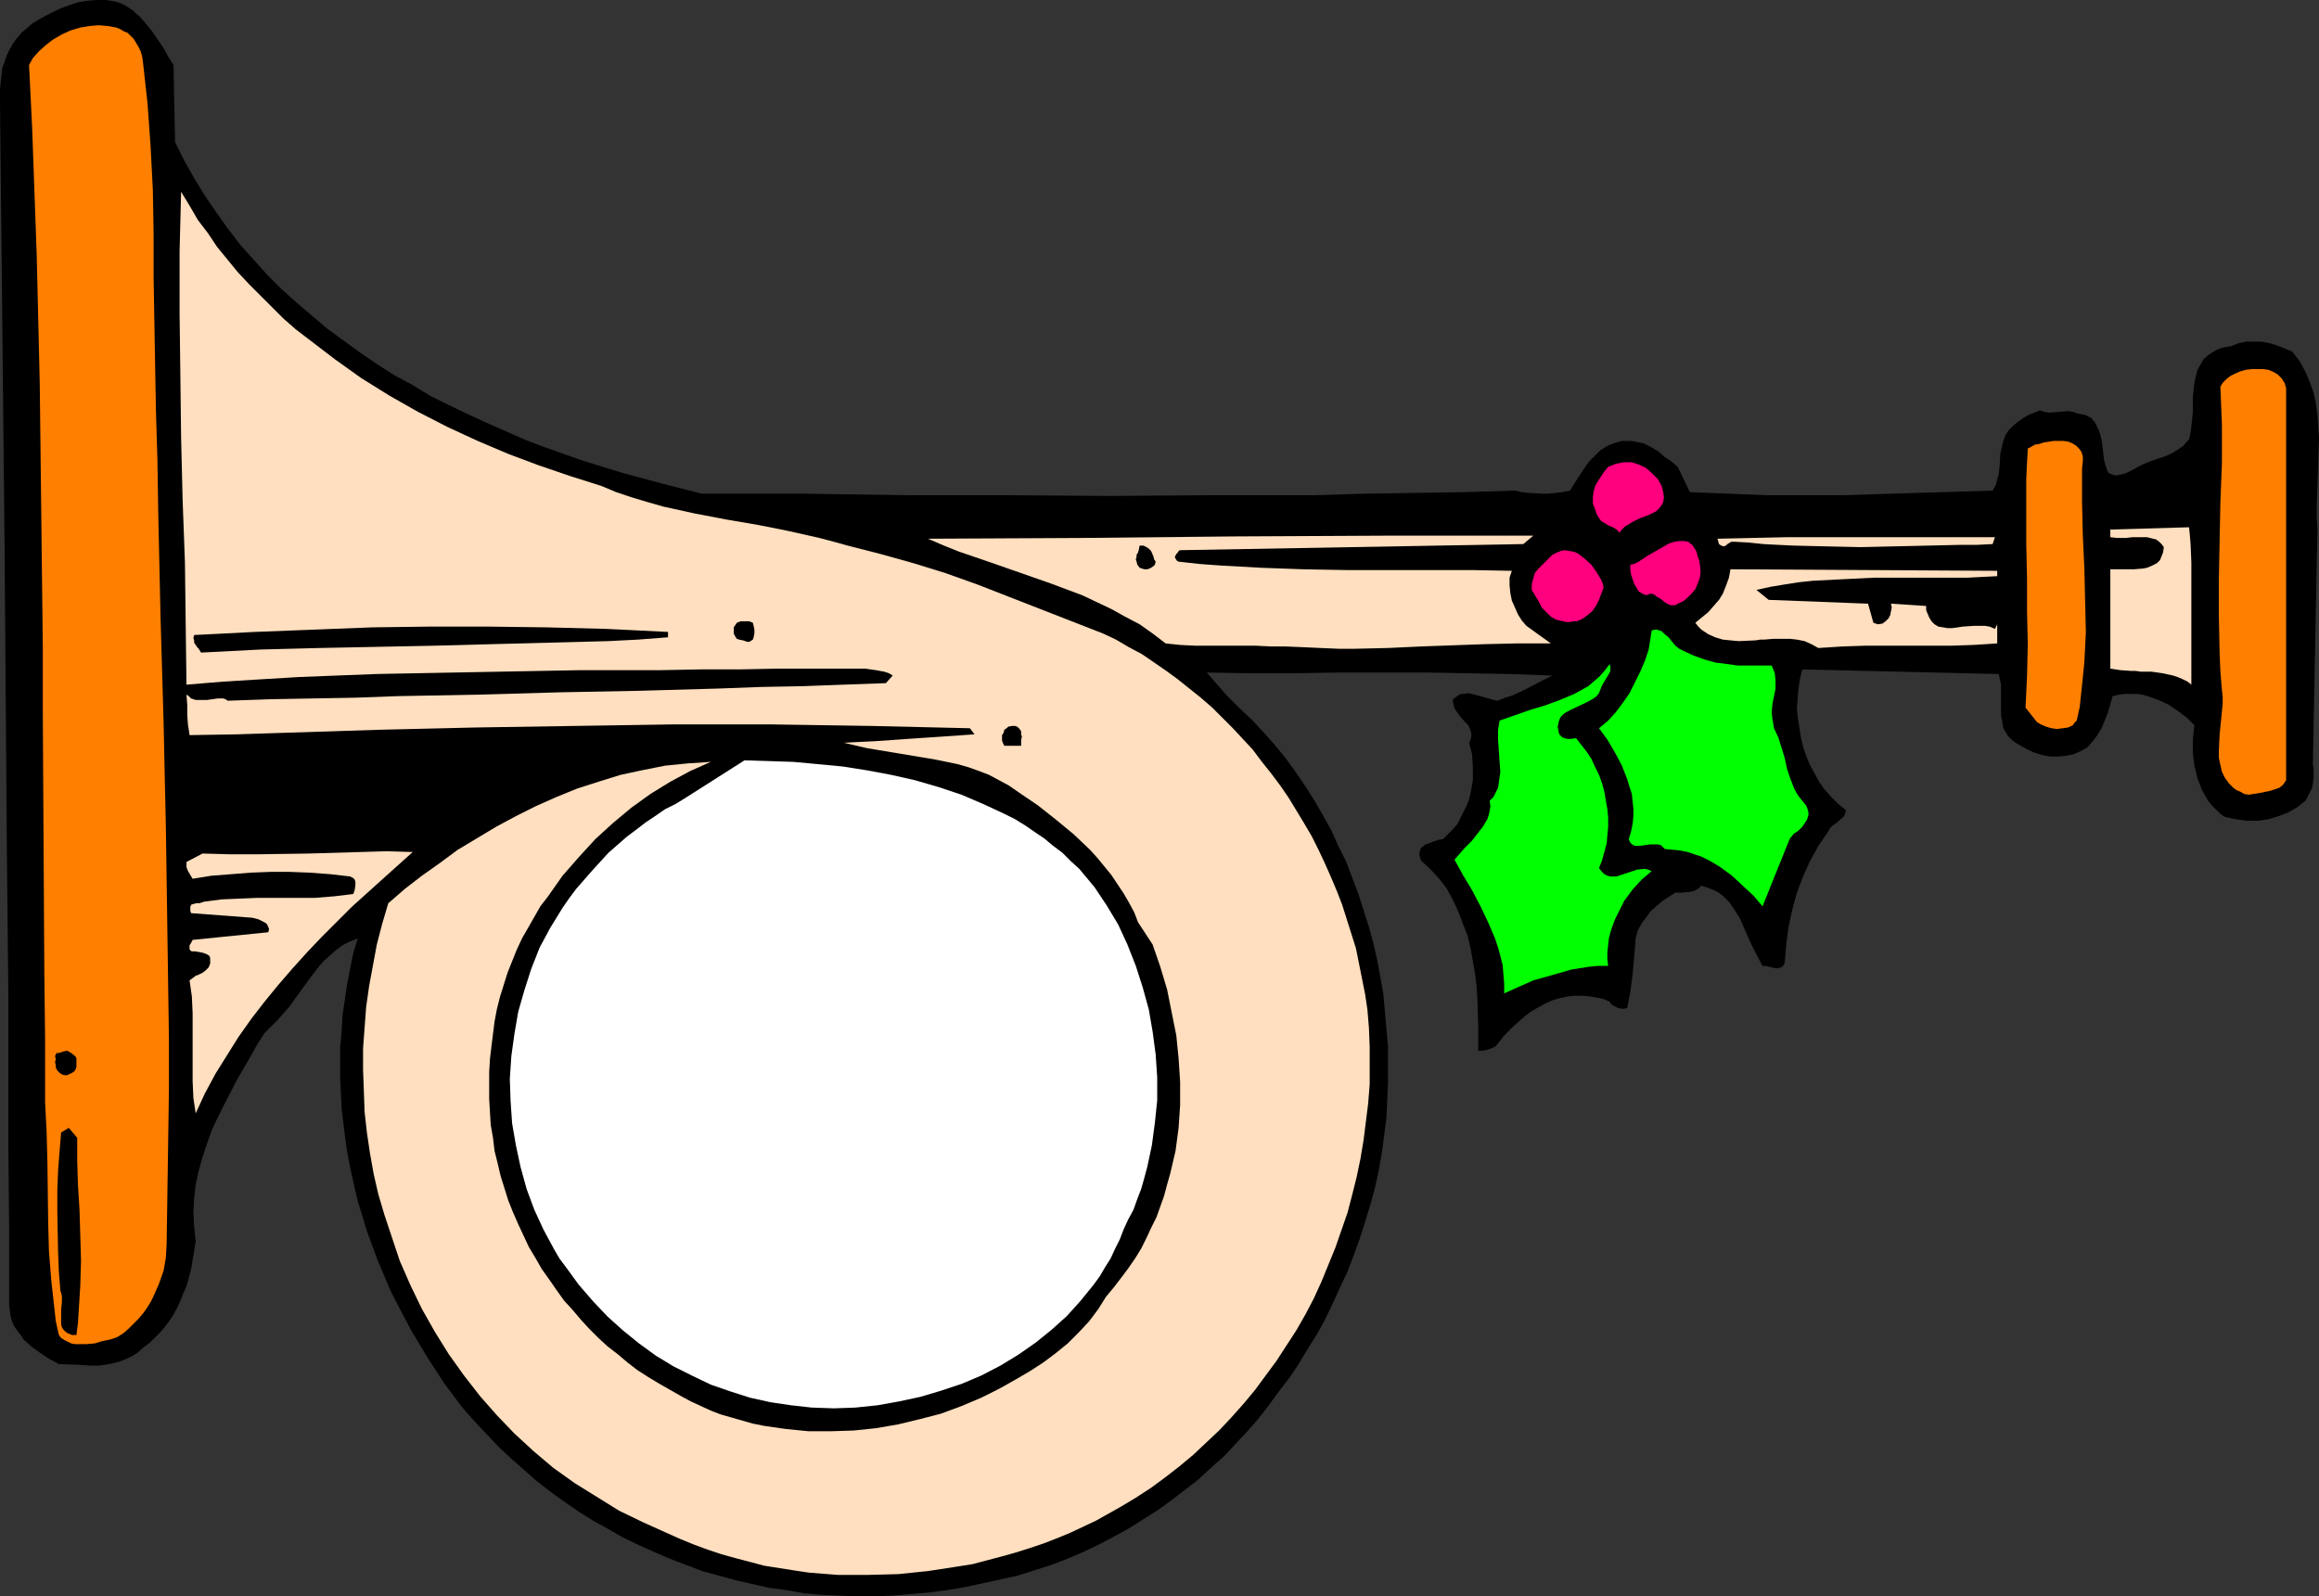
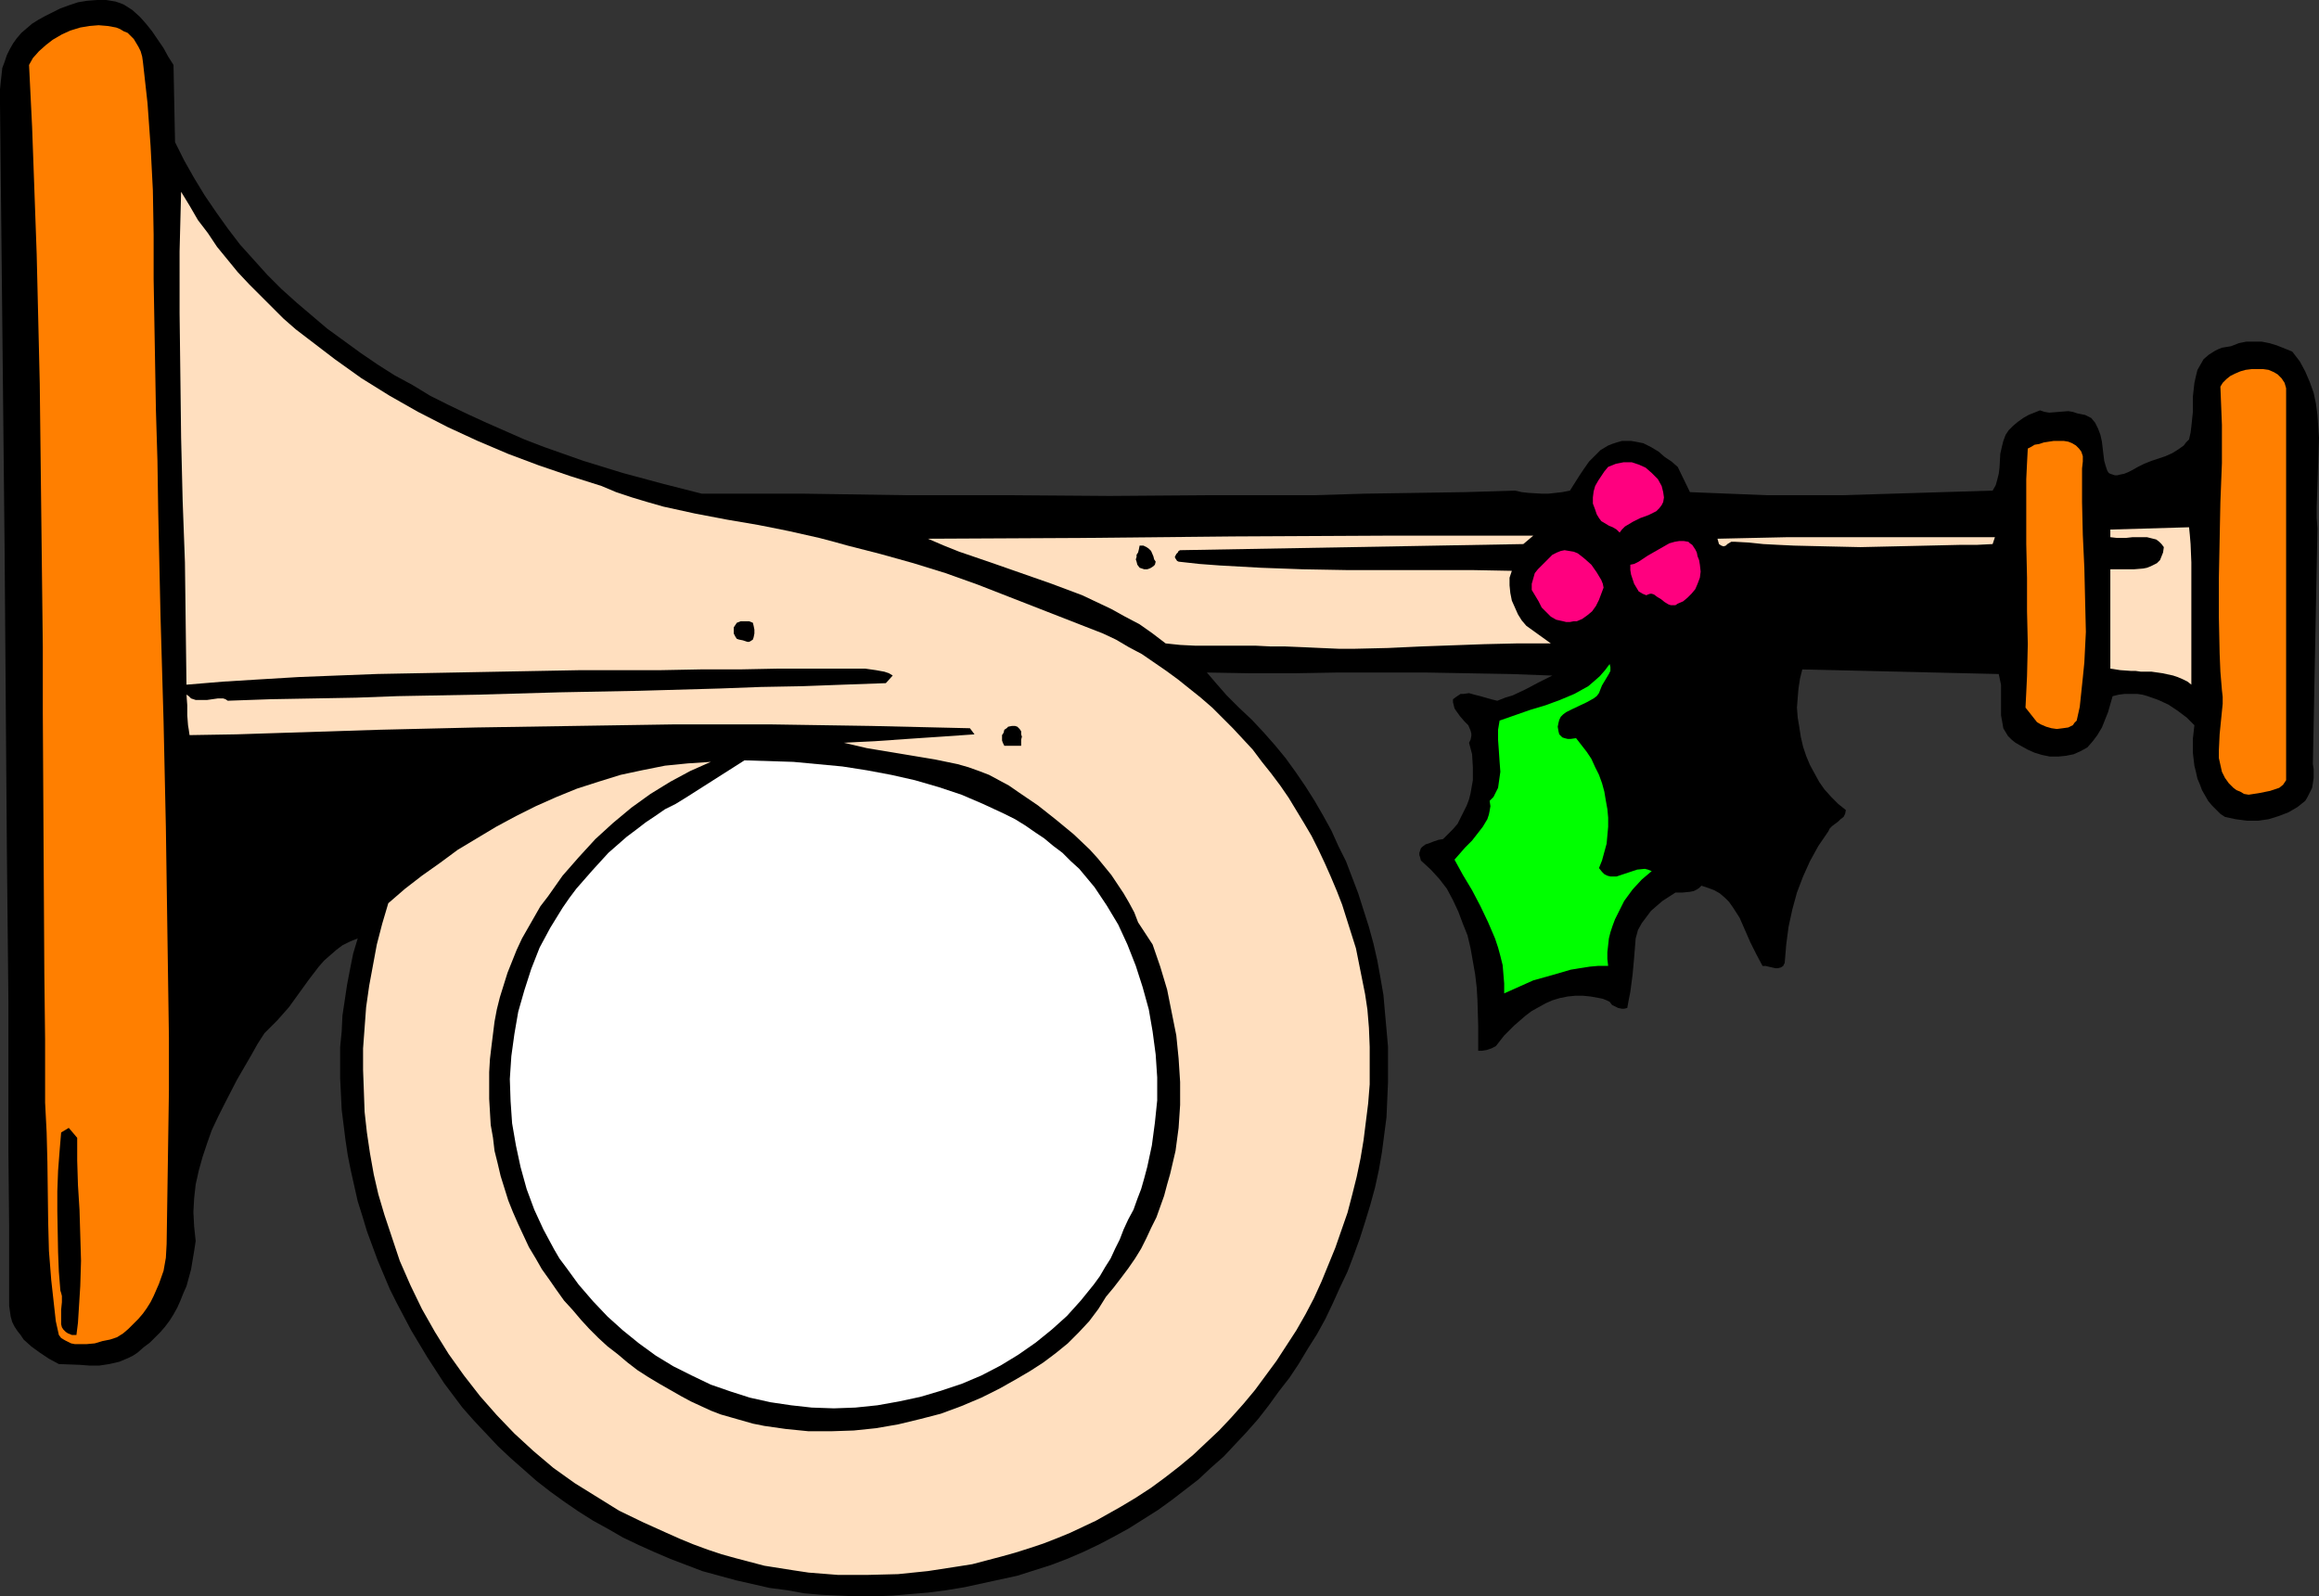
<svg xmlns="http://www.w3.org/2000/svg" xmlns:ns1="http://sodipodi.sourceforge.net/DTD/sodipodi-0.dtd" xmlns:ns2="http://www.inkscape.org/namespaces/inkscape" version="1.0" width="129.724mm" height="89.318mm" id="svg22" ns1:docname="Horn 7.wmf">
  <rect width="100%" height="100%" fill="#333333" stroke="none" />
  <ns1:namedview id="namedview22" pagecolor="#ffffff" bordercolor="#000000" borderopacity="0.25" ns2:showpageshadow="2" ns2:pageopacity="0.0" ns2:pagecheckerboard="0" ns2:deskcolor="#d1d1d1" ns2:document-units="mm" />
  <defs id="defs1">
    <pattern id="WMFhbasepattern" patternUnits="userSpaceOnUse" width="6" height="6" x="0" y="0" />
  </defs>
  <path style="fill:#000000;fill-opacity:1;fill-rule:evenodd;stroke:none" d="m 36.683,13.736 0.323,16.322 1.939,3.878 2.101,3.717 2.262,3.717 2.424,3.555 2.424,3.394 2.586,3.394 2.909,3.232 2.909,3.232 2.909,2.909 3.232,2.909 3.232,2.747 3.232,2.747 3.555,2.586 3.555,2.586 3.555,2.424 3.555,2.262 3.878,2.101 3.717,2.262 3.878,1.939 4.04,1.939 3.878,1.778 4.04,1.778 4.04,1.778 4.202,1.616 8.242,2.909 8.403,2.586 8.403,2.262 8.242,2.101 h 21.331 l 21.493,0.323 h 21.654 l 21.816,0.162 21.816,-0.162 h 21.493 l 10.666,-0.323 10.666,-0.162 10.504,-0.162 10.504,-0.323 1.454,0.323 1.454,0.162 2.747,0.162 h 1.454 l 1.454,-0.162 1.454,-0.162 1.616,-0.323 1.939,-3.07 0.97,-1.454 1.131,-1.616 1.131,-1.131 1.293,-1.293 1.616,-0.97 0.808,-0.323 0.97,-0.323 1.131,-0.323 h 0.97 0.97 l 0.97,0.162 0.808,0.162 0.808,0.162 1.616,0.808 1.616,0.97 1.293,1.131 1.454,0.97 1.293,1.131 2.586,5.333 8.08,0.323 8.08,0.323 h 8.08 8.08 l 15.837,-0.485 15.837,-0.485 0.646,-1.131 0.323,-1.131 0.323,-1.293 0.162,-1.293 0.162,-2.909 0.323,-1.454 0.323,-1.293 0.485,-1.293 0.646,-0.97 0.97,-0.97 0.97,-0.808 1.131,-0.808 1.131,-0.646 2.424,-0.97 0.97,0.323 0.97,0.162 4.04,-0.323 0.97,0.162 0.97,0.323 0.808,0.162 0.808,0.162 0.646,0.323 0.646,0.323 0.808,0.97 0.646,1.293 0.485,1.293 0.323,1.454 0.323,2.747 0.162,1.293 0.323,1.131 0.323,0.97 0.323,0.485 0.323,0.162 0.485,0.162 0.485,0.162 h 0.485 l 0.646,-0.162 0.808,-0.162 0.808,-0.323 0.97,-0.485 1.131,-0.646 1.293,-0.646 1.616,-0.646 2.909,-0.97 1.454,-0.646 1.293,-0.808 1.131,-0.808 0.485,-0.646 0.646,-0.646 0.323,-1.454 0.162,-1.293 0.323,-3.07 v -1.616 -1.616 l 0.323,-2.909 0.323,-1.454 0.323,-1.293 0.646,-1.131 0.646,-1.131 1.131,-0.97 1.293,-0.808 0.646,-0.323 0.808,-0.323 0.97,-0.162 0.97,-0.162 1.616,-0.646 1.616,-0.323 h 1.616 1.616 l 1.616,0.323 1.616,0.485 1.616,0.646 1.616,0.646 1.616,2.101 1.131,2.101 0.97,2.262 0.808,2.262 0.485,2.262 0.323,2.424 0.162,2.424 0.162,2.424 -0.162,5.01 -0.162,4.848 -0.162,4.686 v 2.424 l 0.162,2.101 -0.97,49.934 0.162,0.97 v 0.97 0.97 l -0.162,1.131 -0.162,0.97 -0.485,0.97 -0.485,0.97 -0.485,0.808 -1.616,1.293 -1.939,1.131 -2.101,0.808 -2.101,0.646 -2.262,0.323 h -2.262 l -2.424,-0.323 -2.262,-0.485 -0.97,-0.646 -0.97,-0.97 -0.808,-0.808 -0.808,-0.97 -0.646,-1.131 -0.646,-1.131 -0.485,-1.293 -0.485,-1.131 -0.323,-1.454 -0.323,-1.293 -0.323,-2.747 v -2.909 l 0.323,-2.909 -1.616,-1.616 -1.939,-1.454 -1.939,-1.293 -2.101,-0.97 -2.262,-0.808 -1.131,-0.323 -1.131,-0.162 h -1.293 -1.293 l -1.293,0.162 -1.293,0.323 -0.97,3.394 -0.646,1.616 -0.646,1.616 -0.97,1.616 -0.97,1.293 -1.131,1.293 -1.454,0.808 -1.454,0.646 -1.616,0.323 -1.616,0.162 h -1.778 l -1.616,-0.323 -1.616,-0.485 -1.454,-0.646 -1.454,-0.808 -1.131,-0.646 -0.808,-0.646 -0.808,-0.808 -0.485,-0.808 -0.485,-0.808 -0.162,-0.97 -0.323,-1.778 v -4.363 -2.101 l -0.485,-2.262 -41.531,-0.97 -0.485,1.939 -0.323,2.101 -0.162,1.939 -0.162,2.101 0.162,2.101 0.323,1.939 0.323,2.101 0.485,2.101 0.646,1.939 0.808,1.939 0.97,1.778 0.97,1.778 1.131,1.616 1.454,1.616 1.454,1.454 1.616,1.293 -0.162,0.808 -0.323,0.646 -0.646,0.485 -0.485,0.485 -1.293,0.97 -0.485,0.485 -0.323,0.646 -2.101,3.07 -1.778,3.232 -1.454,3.232 -1.293,3.394 -0.97,3.555 -0.808,3.717 -0.485,3.717 -0.323,3.878 -0.323,0.646 -0.485,0.323 -0.646,0.162 h -0.485 l -1.454,-0.323 -0.646,-0.162 h -0.646 l -1.293,-2.424 -1.293,-2.586 -1.131,-2.586 -1.131,-2.586 -1.454,-2.262 -0.808,-1.131 -0.808,-0.808 -1.131,-0.97 -1.131,-0.646 -1.293,-0.485 -1.454,-0.485 -0.485,0.485 -0.485,0.323 -0.646,0.323 -0.808,0.162 -1.616,0.162 h -1.454 l -2.747,1.778 -1.131,0.97 -1.293,1.131 -0.97,1.293 -0.97,1.293 -0.808,1.454 -0.485,1.778 -0.323,4.04 -0.323,3.555 -0.485,3.717 -0.323,1.616 -0.323,1.778 -0.646,0.162 h -0.485 l -0.808,-0.162 -0.646,-0.323 -0.646,-0.323 -0.485,-0.646 -0.646,-0.323 -0.808,-0.323 -0.808,-0.162 -1.778,-0.323 -1.616,-0.162 h -1.616 l -1.616,0.162 -1.616,0.323 -1.616,0.485 -1.454,0.646 -1.454,0.808 -1.454,0.808 -1.293,0.97 -2.424,2.101 -2.101,2.101 -1.778,2.262 -0.97,0.485 -0.97,0.323 -0.97,0.162 h -0.808 v -2.586 -2.586 l -0.162,-5.494 -0.162,-2.747 -0.323,-2.747 -0.485,-2.747 -0.485,-2.747 -0.646,-2.747 -0.97,-2.424 -0.97,-2.586 -1.131,-2.424 -1.293,-2.424 -1.616,-2.101 -1.778,-1.939 -2.101,-1.939 -0.162,-0.646 -0.162,-0.485 v -0.485 l 0.162,-0.485 0.162,-0.485 0.323,-0.323 0.646,-0.485 0.97,-0.323 0.808,-0.323 0.97,-0.323 0.97,-0.162 1.131,-1.131 0.97,-0.97 0.97,-1.131 0.646,-1.293 0.646,-1.293 0.646,-1.293 0.485,-1.293 0.323,-1.293 0.485,-2.747 v -2.747 l -0.162,-2.747 -0.646,-2.424 0.323,-0.646 0.162,-0.808 v -0.485 l -0.162,-0.646 -0.485,-1.131 -0.808,-0.808 -0.97,-1.131 -0.808,-1.131 -0.323,-0.485 -0.162,-0.646 -0.162,-0.646 v -0.646 l 0.646,-0.485 0.485,-0.323 0.485,-0.323 h 0.646 l 1.131,-0.162 1.131,0.323 1.293,0.323 1.131,0.323 1.131,0.323 1.293,0.323 1.616,-0.646 1.616,-0.485 2.747,-1.293 2.747,-1.454 2.909,-1.454 -8.726,-0.323 -9.05,-0.162 -9.05,-0.162 h -9.211 -9.211 l -9.373,0.162 h -9.211 l -9.211,-0.162 0.97,1.131 0.97,1.131 2.262,2.586 2.586,2.586 2.747,2.586 2.424,2.586 2.424,2.747 2.262,2.747 2.101,2.909 2.101,3.07 1.939,3.07 1.778,3.07 1.778,3.232 1.454,3.232 1.616,3.232 1.293,3.394 1.293,3.394 1.131,3.555 1.131,3.555 0.97,3.555 0.808,3.555 0.646,3.555 0.646,3.717 0.323,3.717 0.323,3.555 0.323,3.717 v 3.717 3.717 l -0.162,3.717 -0.162,3.717 -0.485,3.717 -0.485,3.717 -0.646,3.717 -0.808,3.717 -0.97,3.555 -1.131,3.717 -1.131,3.555 -1.293,3.555 -1.293,3.394 -1.616,3.394 -1.454,3.232 -1.616,3.394 -1.778,3.232 -1.939,3.07 -1.939,3.232 -1.939,2.909 -2.262,2.909 -2.101,2.909 -2.262,2.909 -2.424,2.747 -2.424,2.586 -2.424,2.586 -2.747,2.424 -2.586,2.424 -5.656,4.363 -2.909,2.101 -3.07,1.939 -3.07,1.939 -3.232,1.778 -3.07,1.616 -3.394,1.616 -3.394,1.454 -3.394,1.293 -3.555,1.131 -3.555,1.131 -3.717,0.808 -3.717,0.808 -3.717,0.808 -3.878,0.646 -3.717,0.485 -3.878,0.323 -3.717,0.323 -3.878,0.162 h -3.717 l -3.717,-0.162 -3.717,-0.162 -3.717,-0.323 -3.555,-0.646 -3.717,-0.485 -3.555,-0.808 -3.555,-0.808 -3.555,-0.97 -3.555,-0.97 -3.394,-1.293 -3.394,-1.293 -3.394,-1.454 -3.232,-1.454 -3.394,-1.616 -3.07,-1.778 -3.232,-1.778 -3.07,-1.939 -3.07,-2.101 -2.909,-2.101 -2.909,-2.262 -2.747,-2.424 -2.747,-2.424 -2.586,-2.424 -2.586,-2.747 -2.586,-2.747 -2.424,-2.747 -3.878,-5.171 -3.555,-5.494 -3.394,-5.656 -3.07,-5.818 -1.454,-2.909 -1.293,-3.07 -1.293,-3.07 -1.131,-3.07 -1.131,-3.07 -0.97,-3.232 -0.97,-3.07 -1.454,-6.464 -0.646,-3.232 -0.485,-3.232 -0.808,-6.464 -0.162,-3.394 -0.162,-3.232 v -3.232 -3.394 l 0.323,-3.232 0.162,-3.394 0.485,-3.232 0.485,-3.232 0.646,-3.394 0.646,-3.232 0.97,-3.232 -1.616,0.646 -1.616,0.808 -1.293,0.97 -1.293,1.131 -1.293,1.131 -1.131,1.293 -2.101,2.747 -2.101,2.909 -2.101,2.909 -2.424,2.747 -1.454,1.454 -1.293,1.293 -1.454,2.262 -1.454,2.586 -2.909,5.01 -2.747,5.333 -1.293,2.586 -1.293,2.747 -0.97,2.747 -0.97,2.909 -0.808,2.909 -0.646,2.909 -0.323,2.909 -0.162,2.909 0.162,3.07 0.323,3.07 -0.323,2.101 -0.323,1.939 -0.323,1.939 -0.485,1.778 -0.485,1.778 -0.646,1.454 -0.646,1.616 -0.646,1.454 -0.808,1.454 -0.808,1.293 -0.97,1.293 -0.97,1.131 -1.131,1.131 -1.131,1.131 -1.293,0.97 -1.293,1.131 -0.97,0.646 -0.97,0.485 -1.939,0.808 -2.101,0.485 -2.101,0.323 h -2.101 l -2.101,-0.162 -4.363,-0.162 -2.101,-1.131 -1.939,-1.293 -1.778,-1.293 -1.616,-1.454 -0.646,-0.97 -0.646,-0.808 -0.646,-0.97 -0.485,-0.97 -0.323,-1.131 -0.162,-1.131 -0.162,-1.131 V 274.88 259.367 L 1.778,243.692 V 227.855 211.857 L 1.454,180.022 0.97,115.705 0.646,84.032 0.485,68.195 0.323,52.681 0.162,37.329 0,21.978 V 20.362 18.907 L 0.162,17.291 0.323,15.837 0.485,14.382 0.97,13.09 1.454,11.635 2.101,10.342 2.747,9.211 3.555,8.08 4.525,6.949 5.656,5.979 6.787,5.01 8.08,4.202 9.534,3.394 11.15,2.586 12.766,1.778 14.544,1.131 16.483,0.485 18.422,0.162 20.523,0 h 1.939 l 1.939,0.323 0.97,0.323 0.808,0.323 1.778,1.131 1.616,1.454 1.293,1.454 1.293,1.616 2.424,3.555 0.97,1.778 z" id="path1" />
  <path style="fill:#ff7f00;fill-opacity:1;fill-rule:evenodd;stroke:none" d="m 30.219,13.09 0.485,4.363 0.485,4.363 0.323,4.525 0.323,4.525 0.485,9.373 0.162,9.373 v 9.373 l 0.162,9.373 0.162,9.211 0.162,9.211 0.323,10.666 0.162,10.827 0.485,21.978 0.646,22.301 0.485,22.301 0.323,22.301 0.323,22.301 v 11.15 l -0.162,10.989 -0.162,10.827 -0.162,10.666 -0.162,2.909 -0.485,2.747 -0.97,2.747 -1.131,2.586 -0.646,1.293 -0.808,1.293 -0.808,1.131 -0.97,1.131 -1.131,1.131 -0.97,0.97 -1.131,0.97 -1.293,0.808 -1.454,0.485 -1.616,0.323 -1.616,0.485 -1.778,0.162 h -1.616 -0.808 l -0.808,-0.162 -0.646,-0.323 -0.646,-0.323 -0.808,-0.485 -0.485,-0.646 -0.646,-2.909 -0.323,-2.909 -0.646,-5.818 -0.485,-6.141 -0.162,-6.141 -0.162,-12.605 -0.162,-6.302 -0.323,-6.302 V 219.775 L 9.373,206.039 9.211,178.567 9.05,150.772 V 136.875 L 8.888,122.815 8.565,95.02 8.403,81.123 8.08,67.387 7.757,53.813 7.272,40.238 6.787,26.825 6.141,13.736 6.949,12.282 8.242,10.827 9.696,9.534 11.15,8.403 l 1.939,-1.131 1.778,-0.808 2.101,-0.646 1.939,-0.323 1.939,-0.162 1.939,0.162 1.778,0.323 0.808,0.323 0.808,0.485 0.808,0.323 0.646,0.646 0.646,0.646 0.485,0.808 0.485,0.808 0.485,0.97 0.323,1.131 z" id="path2" />
  <path style="fill:#ffdfbf;fill-opacity:1;fill-rule:evenodd;stroke:none" d="m 127.179,102.777 3.07,1.293 3.394,1.131 3.232,0.97 3.394,0.97 6.626,1.454 6.787,1.293 6.626,1.131 6.464,1.293 6.464,1.454 3.07,0.808 2.909,0.808 6.949,1.778 6.949,1.939 6.787,2.101 6.787,2.424 13.251,5.171 13.251,5.171 2.747,1.293 2.747,1.616 2.747,1.454 2.586,1.778 2.586,1.778 2.424,1.778 2.424,1.939 2.424,1.939 2.424,2.101 2.101,2.101 2.262,2.262 2.101,2.262 2.101,2.262 1.939,2.586 1.939,2.424 1.939,2.586 1.778,2.586 3.232,5.333 1.616,2.747 1.454,2.909 1.293,2.747 1.293,2.909 1.293,3.07 1.131,2.909 0.97,3.07 0.97,3.07 0.97,3.07 0.646,3.232 0.646,3.232 0.646,3.232 0.485,3.232 0.323,3.878 0.162,4.04 v 4.04 3.878 l -0.323,4.04 -0.485,3.878 -0.485,3.878 -0.646,3.878 -0.808,3.878 -0.97,3.878 -0.97,3.717 -1.293,3.717 -1.293,3.717 -1.454,3.555 -1.454,3.555 -1.616,3.555 -1.778,3.394 -1.939,3.394 -2.101,3.232 -2.101,3.232 -2.262,3.07 -2.262,3.07 -2.424,2.909 -2.586,2.909 -2.586,2.747 -2.747,2.586 -2.747,2.586 -2.909,2.424 -2.909,2.262 -3.07,2.262 -3.232,2.101 -3.232,1.939 -2.586,1.454 -2.586,1.454 -2.747,1.293 -2.747,1.293 -2.747,1.131 -2.909,1.131 -2.909,0.97 -3.07,0.97 -2.909,0.808 -3.07,0.808 -3.07,0.808 -3.07,0.485 -6.302,0.97 -6.302,0.646 -6.302,0.162 h -6.464 l -6.141,-0.485 -3.232,-0.485 -3.07,-0.485 -3.07,-0.485 -3.07,-0.808 -3.07,-0.808 -2.909,-0.808 -2.909,-0.97 -3.07,-1.131 -2.747,-1.131 -2.909,-1.293 -5.01,-2.262 -5.01,-2.424 -4.686,-2.909 -4.686,-2.909 -4.525,-3.232 -4.202,-3.555 -4.04,-3.717 -3.717,-3.878 -3.555,-4.04 -3.394,-4.363 -3.232,-4.525 -2.909,-4.686 -2.747,-4.848 -2.424,-5.01 -2.262,-5.171 -1.778,-5.333 -1.454,-4.363 -1.293,-4.363 -0.97,-4.202 -0.808,-4.525 -0.646,-4.363 -0.485,-4.363 -0.162,-4.525 -0.162,-4.363 v -4.525 l 0.323,-4.363 0.323,-4.363 0.646,-4.525 0.808,-4.363 0.808,-4.363 1.131,-4.363 1.293,-4.363 3.555,-3.07 3.555,-2.747 3.878,-2.747 3.717,-2.747 4.04,-2.424 4.04,-2.424 4.202,-2.262 4.202,-2.101 4.363,-1.939 4.363,-1.778 4.525,-1.454 4.686,-1.454 4.525,-0.97 4.848,-0.97 4.848,-0.485 4.848,-0.323 -4.363,1.939 -4.202,2.262 -4.202,2.586 -4.04,2.909 -3.878,3.232 -3.717,3.394 -3.555,3.878 -3.394,3.878 -3.07,4.363 -1.616,2.101 -1.293,2.262 -1.293,2.262 -1.293,2.262 -1.131,2.424 -0.97,2.424 -0.97,2.424 -0.808,2.586 -0.808,2.586 -0.646,2.586 -0.485,2.586 -0.323,2.586 -0.323,2.586 -0.323,2.747 -0.162,2.747 v 2.909 2.747 l 0.162,2.747 0.162,2.747 0.485,2.747 0.323,2.747 0.646,2.586 0.646,2.747 0.808,2.586 0.808,2.586 0.97,2.424 1.131,2.586 1.131,2.424 1.131,2.424 1.454,2.424 1.293,2.262 1.616,2.262 1.454,2.101 1.616,2.262 1.778,1.939 1.778,2.101 1.778,1.939 1.939,1.939 1.939,1.778 2.101,1.616 2.101,1.778 2.101,1.616 2.262,1.454 2.424,1.454 2.262,1.293 2.262,1.293 2.101,1.131 2.101,0.97 2.101,0.97 2.101,0.808 2.262,0.646 2.262,0.646 2.262,0.646 2.424,0.485 4.525,0.646 4.848,0.485 h 4.686 l 4.848,-0.162 4.686,-0.485 4.686,-0.808 4.686,-1.131 4.363,-1.131 4.363,-1.616 4.202,-1.778 3.878,-1.939 3.717,-2.101 2.747,-1.616 2.747,-1.778 2.586,-1.939 2.586,-2.101 2.262,-2.262 2.262,-2.424 1.939,-2.586 1.616,-2.586 1.616,-1.939 1.616,-2.101 1.454,-1.939 1.454,-2.101 1.293,-2.101 1.131,-2.262 0.97,-2.101 1.131,-2.262 0.808,-2.262 0.808,-2.262 0.646,-2.424 0.646,-2.262 1.131,-4.848 0.646,-4.848 0.323,-4.848 v -4.848 l -0.323,-5.01 -0.485,-4.848 -0.97,-4.848 -0.97,-4.848 -1.454,-4.848 -1.616,-4.686 -3.07,-4.686 -0.808,-2.101 -1.131,-2.101 -1.131,-1.939 -1.293,-1.939 -1.293,-1.939 -1.454,-1.778 -1.454,-1.778 -1.616,-1.778 -3.394,-3.232 -3.717,-3.07 -3.878,-3.07 -4.04,-2.747 -2.101,-1.454 -2.101,-1.131 -2.101,-1.131 -2.101,-0.808 -2.262,-0.808 -2.262,-0.646 -4.686,-0.97 -4.848,-0.808 -4.848,-0.808 -4.848,-0.808 -4.848,-1.131 3.07,-0.162 3.394,-0.162 6.949,-0.485 7.11,-0.485 7.11,-0.485 -0.97,-1.293 -20.846,-0.485 -21.008,-0.323 h -21.008 l -20.846,0.323 -20.685,0.323 -20.523,0.485 -20.2,0.646 -10.019,0.323 -9.858,0.162 -0.162,-1.131 -0.162,-0.97 -0.162,-2.101 v -2.101 l -0.162,-2.262 0.485,0.323 0.485,0.485 0.485,0.162 0.485,0.162 h 1.131 1.293 l 2.262,-0.323 h 1.131 l 0.485,0.162 0.485,0.323 9.211,-0.323 9.05,-0.162 8.888,-0.162 8.726,-0.323 17.291,-0.323 16.968,-0.485 16.806,-0.323 17.13,-0.485 8.565,-0.323 8.726,-0.162 8.726,-0.323 9.05,-0.323 1.454,-1.616 -0.808,-0.485 -0.97,-0.323 -1.778,-0.323 -2.262,-0.323 h -2.101 -2.262 -4.202 -1.939 -7.918 l -8.08,0.162 h -8.242 l -8.403,0.162 h -16.968 l -17.291,0.323 -17.13,0.323 -8.565,0.162 -8.403,0.323 -8.242,0.323 -8.08,0.485 -7.918,0.485 -7.757,0.646 -0.162,-12.766 -0.162,-13.09 -0.485,-13.09 -0.323,-13.251 -0.162,-13.251 -0.162,-13.09 V 53.166 l 0.162,-6.302 0.162,-6.302 1.778,2.909 1.778,3.07 2.101,2.747 1.939,2.909 4.363,5.333 2.424,2.586 2.424,2.424 2.424,2.424 2.424,2.424 2.586,2.262 2.747,2.101 5.494,4.202 5.656,4.04 5.979,3.717 5.979,3.394 6.302,3.232 6.302,2.909 6.464,2.747 6.464,2.424 6.626,2.262 z" id="path3" />
  <path style="fill:#ff7f00;fill-opacity:1;fill-rule:evenodd;stroke:none" d="M 483.345,83.385 V 164.993 l -0.646,0.97 -0.808,0.646 -0.97,0.323 -0.97,0.323 -2.424,0.485 -2.101,0.323 -0.97,-0.162 -0.808,-0.485 -0.808,-0.323 -0.646,-0.485 -0.97,-0.97 -0.808,-1.131 -0.646,-1.293 -0.323,-1.454 -0.323,-1.454 v -1.616 l 0.162,-3.394 0.162,-1.616 0.162,-1.616 0.323,-3.232 v -1.454 l -0.162,-1.454 -0.323,-3.878 -0.162,-3.878 -0.162,-7.757 v -8.08 l 0.323,-16.16 0.323,-8.242 v -8.08 l -0.323,-8.08 0.485,-0.808 0.808,-0.808 0.808,-0.646 0.97,-0.485 1.131,-0.485 1.131,-0.323 1.293,-0.162 h 1.131 1.293 l 1.131,0.162 1.131,0.485 0.808,0.485 0.808,0.808 0.646,0.97 0.323,1.131 z" id="path4" />
  <path style="fill:#ff7f00;fill-opacity:1;fill-rule:evenodd;stroke:none" d="m 440.198,99.06 v 7.11 l 0.162,6.949 0.323,6.949 0.162,6.787 0.162,6.787 -0.162,3.232 -0.162,3.232 -0.323,3.232 -0.323,3.07 -0.323,3.07 -0.646,2.909 -0.485,0.485 -0.323,0.485 -0.97,0.485 -1.131,0.162 -1.293,0.162 -1.131,-0.162 -1.131,-0.323 -1.131,-0.485 -0.808,-0.485 -2.424,-3.07 0.162,-3.232 0.162,-3.394 0.162,-6.787 -0.162,-6.949 v -7.11 l -0.162,-7.11 v -6.949 -6.787 l 0.162,-3.394 0.162,-3.07 0.646,-0.323 0.808,-0.485 0.97,-0.162 0.97,-0.323 2.101,-0.323 h 0.97 1.131 l 0.97,0.162 0.808,0.323 0.808,0.485 0.646,0.646 0.485,0.646 0.323,0.97 v 1.131 z" id="path5" />
  <path style="fill:#ff007f;fill-opacity:1;fill-rule:evenodd;stroke:none" d="m 351.318,102.777 0.323,1.293 0.162,1.131 -0.162,0.97 -0.323,0.646 -0.485,0.646 -0.646,0.646 -0.646,0.323 -0.97,0.485 -1.778,0.646 -1.616,0.808 -0.808,0.485 -0.808,0.485 -0.646,0.646 -0.485,0.646 -0.646,-0.646 -0.808,-0.485 -0.808,-0.323 -0.808,-0.485 -0.808,-0.485 -0.485,-0.646 -0.485,-0.808 -0.323,-0.97 -0.485,-1.293 v -1.293 l 0.162,-1.293 0.323,-1.131 0.646,-1.131 0.646,-0.97 0.646,-0.97 0.808,-0.97 0.808,-0.323 0.808,-0.323 0.808,-0.162 0.808,-0.162 h 1.778 l 1.454,0.485 1.454,0.646 1.293,1.131 1.293,1.293 z" id="path6" />
  <path style="fill:#ffdfbf;fill-opacity:1;fill-rule:evenodd;stroke:none" d="m 463.307,144.793 -0.808,-0.646 -0.97,-0.485 -1.131,-0.485 -0.97,-0.323 -2.262,-0.485 -2.262,-0.323 h -2.262 l -1.131,-0.162 h -0.97 l -2.262,-0.162 -2.101,-0.323 v -21.008 h 1.454 1.778 1.778 l 1.939,-0.162 0.808,-0.162 0.808,-0.323 0.646,-0.323 0.646,-0.323 0.646,-0.646 0.323,-0.808 0.323,-0.808 0.162,-1.131 -0.485,-0.646 -0.485,-0.485 -0.646,-0.485 -0.646,-0.162 -1.293,-0.323 h -1.454 -1.616 l -1.454,0.162 h -1.778 l -1.454,-0.162 v -1.616 l 16.645,-0.485 0.162,1.616 0.162,1.939 0.162,3.878 v 4.202 8.888 4.363 4.202 z" id="path7" />
  <path style="fill:#ffdfbf;fill-opacity:1;fill-rule:evenodd;stroke:none" d="m 322.068,115.059 -72.558,1.293 -0.323,0.162 -0.162,0.323 -0.323,0.323 -0.162,0.323 -0.162,0.323 0.162,0.323 0.323,0.485 0.323,0.162 4.363,0.485 4.363,0.323 8.726,0.485 8.888,0.323 9.05,0.162 h 8.888 17.614 l 8.565,0.162 -0.485,1.454 v 1.616 l 0.162,1.616 0.323,1.616 0.646,1.454 0.646,1.454 0.808,1.293 0.97,1.131 5.171,3.717 h -7.11 l -6.949,0.162 -13.413,0.485 -6.949,0.323 -6.949,0.162 h -3.555 l -3.717,-0.162 -3.555,-0.162 -3.878,-0.162 h -3.07 l -3.232,-0.162 h -6.302 -6.464 l -3.232,-0.162 -3.07,-0.323 -2.747,-2.101 -2.747,-1.939 -3.07,-1.616 -2.909,-1.616 -3.07,-1.454 -3.07,-1.454 -6.464,-2.424 -6.464,-2.262 -6.464,-2.262 -6.626,-2.262 -3.232,-1.293 -3.394,-1.454 32.32,-0.162 32.158,-0.323 31.997,-0.162 h 15.837 15.675 z" id="path8" />
  <path style="fill:#ffdfbf;fill-opacity:1;fill-rule:evenodd;stroke:none" d="m 421.291,115.059 -3.232,0.162 h -3.394 l -6.949,0.162 -14.382,0.323 -7.272,-0.162 -6.787,-0.162 -3.394,-0.162 -3.07,-0.162 -3.07,-0.323 -2.909,-0.162 h -0.485 -0.323 l -0.808,0.485 -0.323,0.323 -0.485,0.162 -0.485,-0.162 -0.485,-0.323 -0.323,-1.131 7.272,-0.162 7.434,-0.162 h 36.522 7.434 z" id="path9" />
  <path style="fill:#ff007f;fill-opacity:1;fill-rule:evenodd;stroke:none" d="m 359.398,119.422 0.162,1.454 -0.162,1.293 -0.485,1.293 -0.485,1.131 -0.808,0.97 -0.808,0.808 -0.97,0.808 -1.131,0.485 -0.485,0.323 h -0.485 -0.485 l -0.485,-0.162 -0.808,-0.485 -0.808,-0.646 -0.808,-0.485 -0.646,-0.485 -0.485,-0.162 h -0.323 l -0.485,0.162 -0.323,0.162 -0.808,-0.323 -0.808,-0.485 -0.485,-0.808 -0.485,-0.808 -0.323,-0.97 -0.323,-0.97 -0.162,-0.97 v -1.131 l 0.808,-0.162 0.97,-0.485 0.97,-0.646 0.97,-0.646 1.131,-0.646 1.131,-0.646 1.131,-0.646 1.131,-0.646 1.131,-0.323 0.97,-0.162 h 0.97 l 0.97,0.162 0.323,0.323 0.485,0.323 0.323,0.485 0.323,0.485 0.323,0.646 0.162,0.808 0.323,0.808 z" id="path10" />
  <path style="fill:#000000;fill-opacity:1;fill-rule:evenodd;stroke:none" d="m 244.339,118.775 -0.162,0.646 -0.323,0.323 -0.485,0.323 -0.323,0.162 -0.485,0.162 h -0.646 l -0.485,-0.162 -0.485,-0.162 -0.485,-0.646 -0.162,-0.646 -0.162,-0.485 0.162,-0.485 v -0.485 l 0.323,-0.485 0.162,-0.646 0.162,-0.808 h 0.808 l 0.646,0.323 0.485,0.323 0.485,0.485 0.485,1.131 0.162,0.646 z" id="path11" />
  <path style="fill:#ff007f;fill-opacity:1;fill-rule:evenodd;stroke:none" d="m 339.036,124.27 -0.485,1.293 -0.485,1.293 -0.646,1.293 -0.808,1.131 -0.97,0.808 -1.131,0.808 -1.131,0.485 h -0.646 l -0.808,0.162 h -0.808 l -0.646,-0.162 -1.454,-0.323 -1.131,-0.646 -0.97,-0.97 -0.97,-0.97 -0.646,-1.293 -1.454,-2.424 v -0.808 -0.485 l 0.323,-1.131 0.323,-1.131 0.646,-0.808 1.616,-1.616 1.454,-1.454 0.97,-0.485 0.808,-0.323 0.808,-0.162 0.97,0.162 0.97,0.162 0.808,0.323 0.646,0.485 0.808,0.646 1.454,1.293 1.131,1.616 0.97,1.616 0.323,0.808 z" id="path12" />
-   <path style="fill:#ffdfbf;fill-opacity:1;fill-rule:evenodd;stroke:none" d="m 422.26,121.846 -6.302,0.323 h -6.464 -13.251 l -6.626,0.323 -6.302,0.323 -3.07,0.323 -3.07,0.485 -2.909,0.485 -2.909,0.646 2.586,2.101 21.008,0.808 1.131,4.04 0.485,0.162 0.485,0.162 0.97,-0.162 0.646,-0.485 0.646,-0.646 0.323,-0.646 0.162,-0.808 0.162,-0.808 -0.162,-0.808 7.434,0.485 v 0.808 l 0.162,0.485 0.485,1.131 0.485,0.808 0.646,0.646 0.808,0.485 0.97,0.162 0.97,0.162 h 0.97 l 2.262,-0.323 2.424,-0.162 h 1.131 1.131 l 0.97,0.162 1.131,0.485 0.485,-0.97 v 4.04 l -5.01,0.323 -4.848,0.162 h -4.525 -9.05 -4.525 l -4.848,0.162 -5.01,0.323 -1.454,-0.808 -1.454,-0.646 -1.616,-0.323 -1.454,-0.162 h -1.939 -1.616 l -1.939,0.162 h -0.808 l -0.97,0.162 -3.555,0.162 -1.778,-0.162 -1.616,-0.162 -1.616,-0.485 -1.454,-0.646 -1.454,-0.97 -0.646,-0.646 -0.646,-0.808 2.747,-2.262 1.131,-1.293 1.131,-1.293 0.808,-1.293 0.646,-1.616 0.646,-1.778 0.323,-1.778 56.398,0.323 z" id="path13" />
  <path style="fill:#000000;fill-opacity:1;fill-rule:evenodd;stroke:none" d="m 159.176,131.703 0.162,0.646 0.162,0.808 v 0.808 l -0.162,0.808 -0.162,0.485 -0.485,0.323 -0.323,0.162 h -0.323 l -0.485,-0.162 -0.485,-0.162 -0.808,-0.162 -0.485,-0.162 -0.323,-0.485 -0.323,-0.646 v -0.646 -0.646 l 0.323,-0.485 0.323,-0.485 0.808,-0.323 h 0.97 0.808 z" id="path14" />
-   <path style="fill:#000000;fill-opacity:1;fill-rule:evenodd;stroke:none" d="m 141.238,133.643 v 1.131 l -6.302,0.485 -6.302,0.323 -12.443,0.323 -12.282,0.323 -12.12,0.323 -24.24,0.485 -12.443,0.323 -12.605,0.646 -0.485,-0.808 -0.323,-0.323 -0.323,-0.485 -0.323,-0.485 v -0.485 l -0.162,-0.485 0.162,-0.646 6.464,-0.323 6.302,-0.323 12.443,-0.485 12.443,-0.485 12.12,-0.162 h 12.282 l 12.443,0.162 12.605,0.323 6.626,0.323 z" id="path15" />
-   <path style="fill:#00ff00;fill-opacity:1;fill-rule:evenodd;stroke:none" d="m 356.004,137.683 2.101,0.97 2.262,0.808 2.262,0.646 2.424,0.323 2.424,0.323 h 2.262 2.424 2.424 l 0.323,0.808 0.323,0.808 0.162,1.616 v 1.616 l -0.323,1.616 -0.323,1.616 -0.162,1.778 0.162,1.616 0.162,0.808 0.162,0.97 0.97,2.101 0.646,2.101 0.646,2.101 0.485,2.262 0.646,1.939 0.808,2.101 0.485,0.97 0.646,0.97 0.646,0.808 0.808,0.97 0.323,0.808 0.162,0.646 v 0.646 l -0.162,0.485 -0.162,0.485 -0.323,0.485 -0.646,0.97 -0.808,0.808 -0.97,0.646 -0.808,0.97 -0.485,1.131 -5.333,13.251 -1.939,-2.262 -2.262,-2.101 -2.262,-2.101 -2.424,-1.778 -1.293,-0.808 -1.454,-0.808 -1.293,-0.646 -1.454,-0.485 -1.454,-0.485 -1.616,-0.323 -1.616,-0.162 -1.616,-0.162 -0.485,-0.485 -0.323,-0.323 -0.646,-0.162 h -0.485 -1.131 l -1.131,0.162 -1.131,0.162 h -0.97 l -0.323,-0.162 -0.485,-0.323 -0.323,-0.485 -0.162,-0.485 0.485,-1.616 0.323,-1.616 0.162,-1.616 v -1.616 l -0.162,-1.454 -0.162,-1.616 -0.485,-1.454 -0.485,-1.616 -1.131,-2.909 -1.454,-2.747 -1.616,-2.747 -1.778,-2.424 1.939,-1.616 1.616,-1.778 1.454,-1.939 1.454,-2.101 1.131,-2.262 1.131,-2.262 0.97,-2.262 0.808,-2.424 0.646,-4.04 0.646,-0.162 h 0.485 l 0.485,0.162 0.485,0.162 0.646,0.646 0.808,0.646 0.646,0.808 0.808,0.97 0.808,0.646 z" id="path16" />
  <path style="fill:#00ff00;fill-opacity:1;fill-rule:evenodd;stroke:none" d="m 338.067,146.571 -0.485,0.646 -0.646,0.485 -1.454,0.808 -3.07,1.454 -1.293,0.646 -0.646,0.485 -0.485,0.485 -0.323,0.646 -0.162,0.646 -0.162,0.808 0.162,0.97 0.162,0.646 0.323,0.323 0.323,0.323 0.485,0.162 0.646,0.162 h 0.646 l 1.131,-0.162 1.131,1.454 1.131,1.454 0.97,1.454 0.808,1.778 0.808,1.616 0.646,1.778 0.485,1.778 0.323,1.939 0.323,1.778 0.162,1.778 v 1.939 l -0.162,1.778 -0.162,1.778 -0.485,1.778 -0.485,1.778 -0.646,1.616 0.646,0.808 0.485,0.485 0.646,0.323 0.646,0.162 h 0.646 0.646 l 1.454,-0.485 1.454,-0.485 1.454,-0.485 1.616,-0.162 0.646,0.162 0.808,0.323 -2.101,1.778 -1.939,2.101 -1.778,2.424 -1.293,2.586 -0.646,1.293 -0.485,1.293 -0.485,1.454 -0.323,1.293 -0.162,1.454 -0.162,1.454 v 1.454 l 0.162,1.454 h -2.101 l -1.778,0.162 -2.101,0.323 -1.939,0.323 -3.878,1.131 -4.04,1.131 -6.141,2.747 v -2.101 l -0.162,-1.939 -0.162,-1.939 -0.485,-1.939 -0.485,-1.778 -0.646,-1.939 -1.454,-3.394 -1.616,-3.394 -1.778,-3.394 -1.939,-3.232 -1.778,-3.232 1.131,-1.293 1.131,-1.293 1.454,-1.454 1.131,-1.454 1.131,-1.454 0.97,-1.616 0.323,-0.97 0.162,-0.808 0.162,-0.97 -0.162,-1.131 0.808,-0.808 0.485,-0.97 0.485,-0.97 0.162,-1.131 0.162,-1.131 0.162,-1.131 -0.162,-2.101 -0.162,-2.424 -0.162,-2.262 v -2.101 l 0.162,-0.97 0.162,-0.97 3.232,-1.131 3.232,-1.131 3.232,-0.97 3.07,-1.131 3.07,-1.293 1.454,-0.808 1.454,-0.808 1.131,-0.97 1.293,-1.131 1.131,-1.293 0.97,-1.293 0.162,0.646 v 0.808 l -0.323,0.646 -0.485,0.808 -0.485,0.808 -0.485,0.808 -0.323,0.808 z" id="path17" />
  <path style="fill:#000000;fill-opacity:1;fill-rule:evenodd;stroke:none" d="m 215.897,156.428 v 1.293 h -3.555 l -0.323,-0.646 -0.162,-0.485 v -0.646 -0.485 l 0.323,-0.485 0.162,-0.646 0.485,-0.323 0.323,-0.323 0.808,-0.162 h 0.646 l 0.485,0.162 0.485,0.485 0.323,0.485 v 0.646 l 0.162,0.485 z" id="path18" />
  <path style="fill:#ffffff;fill-opacity:1;fill-rule:evenodd;stroke:none" d="m 231.411,187.617 2.586,3.878 2.424,4.04 1.939,4.202 1.778,4.525 1.454,4.525 1.293,4.686 0.808,4.686 0.646,4.848 0.323,4.848 v 4.848 l -0.485,4.686 -0.646,4.848 -0.97,4.525 -0.646,2.424 -0.646,2.262 -0.808,2.101 -0.808,2.262 -1.131,2.101 -0.97,2.101 -0.808,2.101 -0.97,1.939 -0.97,2.101 -1.131,1.778 -1.131,1.939 -1.293,1.778 -2.747,3.394 -2.909,3.232 -3.232,2.909 -3.394,2.747 -3.717,2.586 -3.717,2.262 -4.04,2.101 -4.202,1.778 -4.363,1.454 -4.363,1.293 -4.525,0.97 -4.525,0.808 -4.686,0.485 -4.525,0.162 -4.686,-0.162 -4.363,-0.485 -4.363,-0.646 -4.363,-0.97 -4.04,-1.293 -4.202,-1.454 -4.04,-1.939 -3.878,-1.939 -3.717,-2.262 -3.555,-2.586 -3.394,-2.747 -3.232,-2.909 -3.07,-3.232 -3.07,-3.555 -2.586,-3.555 -1.454,-1.939 -1.131,-1.939 -1.131,-2.101 -1.131,-2.101 -1.939,-4.202 -1.616,-4.363 -1.293,-4.686 -0.97,-4.525 -0.808,-4.686 -0.323,-4.686 -0.162,-4.686 0.323,-4.848 0.646,-4.686 0.808,-4.686 1.293,-4.525 1.454,-4.525 1.778,-4.525 2.262,-4.202 1.293,-2.101 1.293,-2.101 1.454,-2.101 1.454,-1.939 3.394,-3.878 3.394,-3.717 3.878,-3.394 1.939,-1.454 2.101,-1.616 1.939,-1.293 2.101,-1.454 2.262,-1.131 2.101,-1.293 12.443,-7.918 5.171,0.162 5.171,0.162 5.171,0.485 5.171,0.485 5.171,0.808 5.171,0.97 5.01,1.131 5.01,1.454 4.848,1.616 4.525,1.939 4.525,2.101 2.262,1.131 2.101,1.293 2.101,1.454 1.939,1.293 1.939,1.616 1.939,1.454 1.778,1.778 1.778,1.616 1.616,1.939 z" id="path19" />
-   <path style="fill:#ffdfbf;fill-opacity:1;fill-rule:evenodd;stroke:none" d="m 87.264,180.183 -6.302,5.656 -6.626,5.979 -3.07,3.07 -3.232,3.232 -3.07,3.232 -3.07,3.394 -3.07,3.555 -2.909,3.555 -2.747,3.555 -2.747,3.878 -2.424,3.878 -2.424,3.878 -2.262,4.202 -1.939,4.202 -0.485,-3.232 -0.162,-3.555 v -3.394 -3.717 -7.272 l -0.162,-3.555 -0.485,-3.394 0.646,-0.485 0.646,-0.485 0.808,-0.323 0.646,-0.323 0.646,-0.485 0.646,-0.646 0.323,-0.808 v -0.485 -0.646 l -0.162,-0.485 -0.485,-0.323 -0.808,-0.323 -0.808,-0.162 -0.97,-0.162 h -0.646 l -0.323,-0.162 -0.162,-0.323 v -0.323 -0.485 l 0.323,-0.485 0.323,-0.646 15.998,-1.616 0.162,-0.646 -0.162,-0.485 -0.323,-0.646 -0.485,-0.323 -1.293,-0.646 -1.293,-0.323 -12.928,-0.97 -0.162,-0.485 v -0.323 -0.485 l 0.162,-0.485 0.485,-0.162 0.646,-0.162 h 0.323 0.323 l 0.485,-0.162 0.485,-0.162 3.717,-0.485 3.717,-0.162 3.878,-0.162 h 4.04 8.08 l 4.04,-0.323 4.04,-0.485 0.162,-0.323 0.162,-0.485 0.162,-1.131 v -0.646 l -0.162,-0.485 -0.323,-0.323 -0.646,-0.323 -4.202,-0.485 -4.363,-0.323 -4.202,-0.162 h -4.04 l -4.202,0.162 -4.04,0.323 -4.202,0.323 -4.04,0.646 -0.485,-0.808 -0.485,-0.808 -0.323,-0.808 v -0.485 -0.646 l 3.394,-1.778 5.818,0.162 h 5.656 l 10.989,-0.162 5.494,-0.162 5.494,-0.162 5.494,-0.162 z" id="path20" />
-   <path style="fill:#000000;fill-opacity:1;fill-rule:evenodd;stroke:none" d="m 16.16,224.946 v 0.646 l -0.162,0.485 -0.162,0.323 -0.323,0.323 -0.646,0.323 -0.646,0.323 h -0.646 l -0.485,-0.162 -0.485,-0.323 -0.485,-0.485 -0.323,-0.646 v -0.485 l -0.162,-0.646 0.162,-0.646 -0.162,-0.646 0.162,-0.323 0.162,-0.323 h 0.485 l 0.97,-0.323 0.808,-0.162 0.808,0.485 0.646,0.485 0.323,0.323 0.162,0.323 v 0.485 z" id="path21" />
  <path style="fill:#000000;fill-opacity:1;fill-rule:evenodd;stroke:none" d="m 16.322,240.621 v 4.848 l 0.162,5.171 0.323,5.171 0.162,5.333 0.162,5.494 -0.162,5.333 -0.323,5.171 -0.162,2.586 -0.323,2.586 h -0.97 l -0.808,-0.323 -0.485,-0.323 -0.485,-0.485 -0.323,-0.485 -0.162,-0.646 v -1.454 -1.616 l 0.162,-1.616 v -1.293 l -0.162,-0.646 -0.162,-0.485 -0.323,-4.04 -0.162,-4.04 -0.162,-8.726 v -4.202 l 0.162,-4.363 0.323,-4.202 0.323,-3.878 1.616,-0.97 z" id="path22" />
</svg>